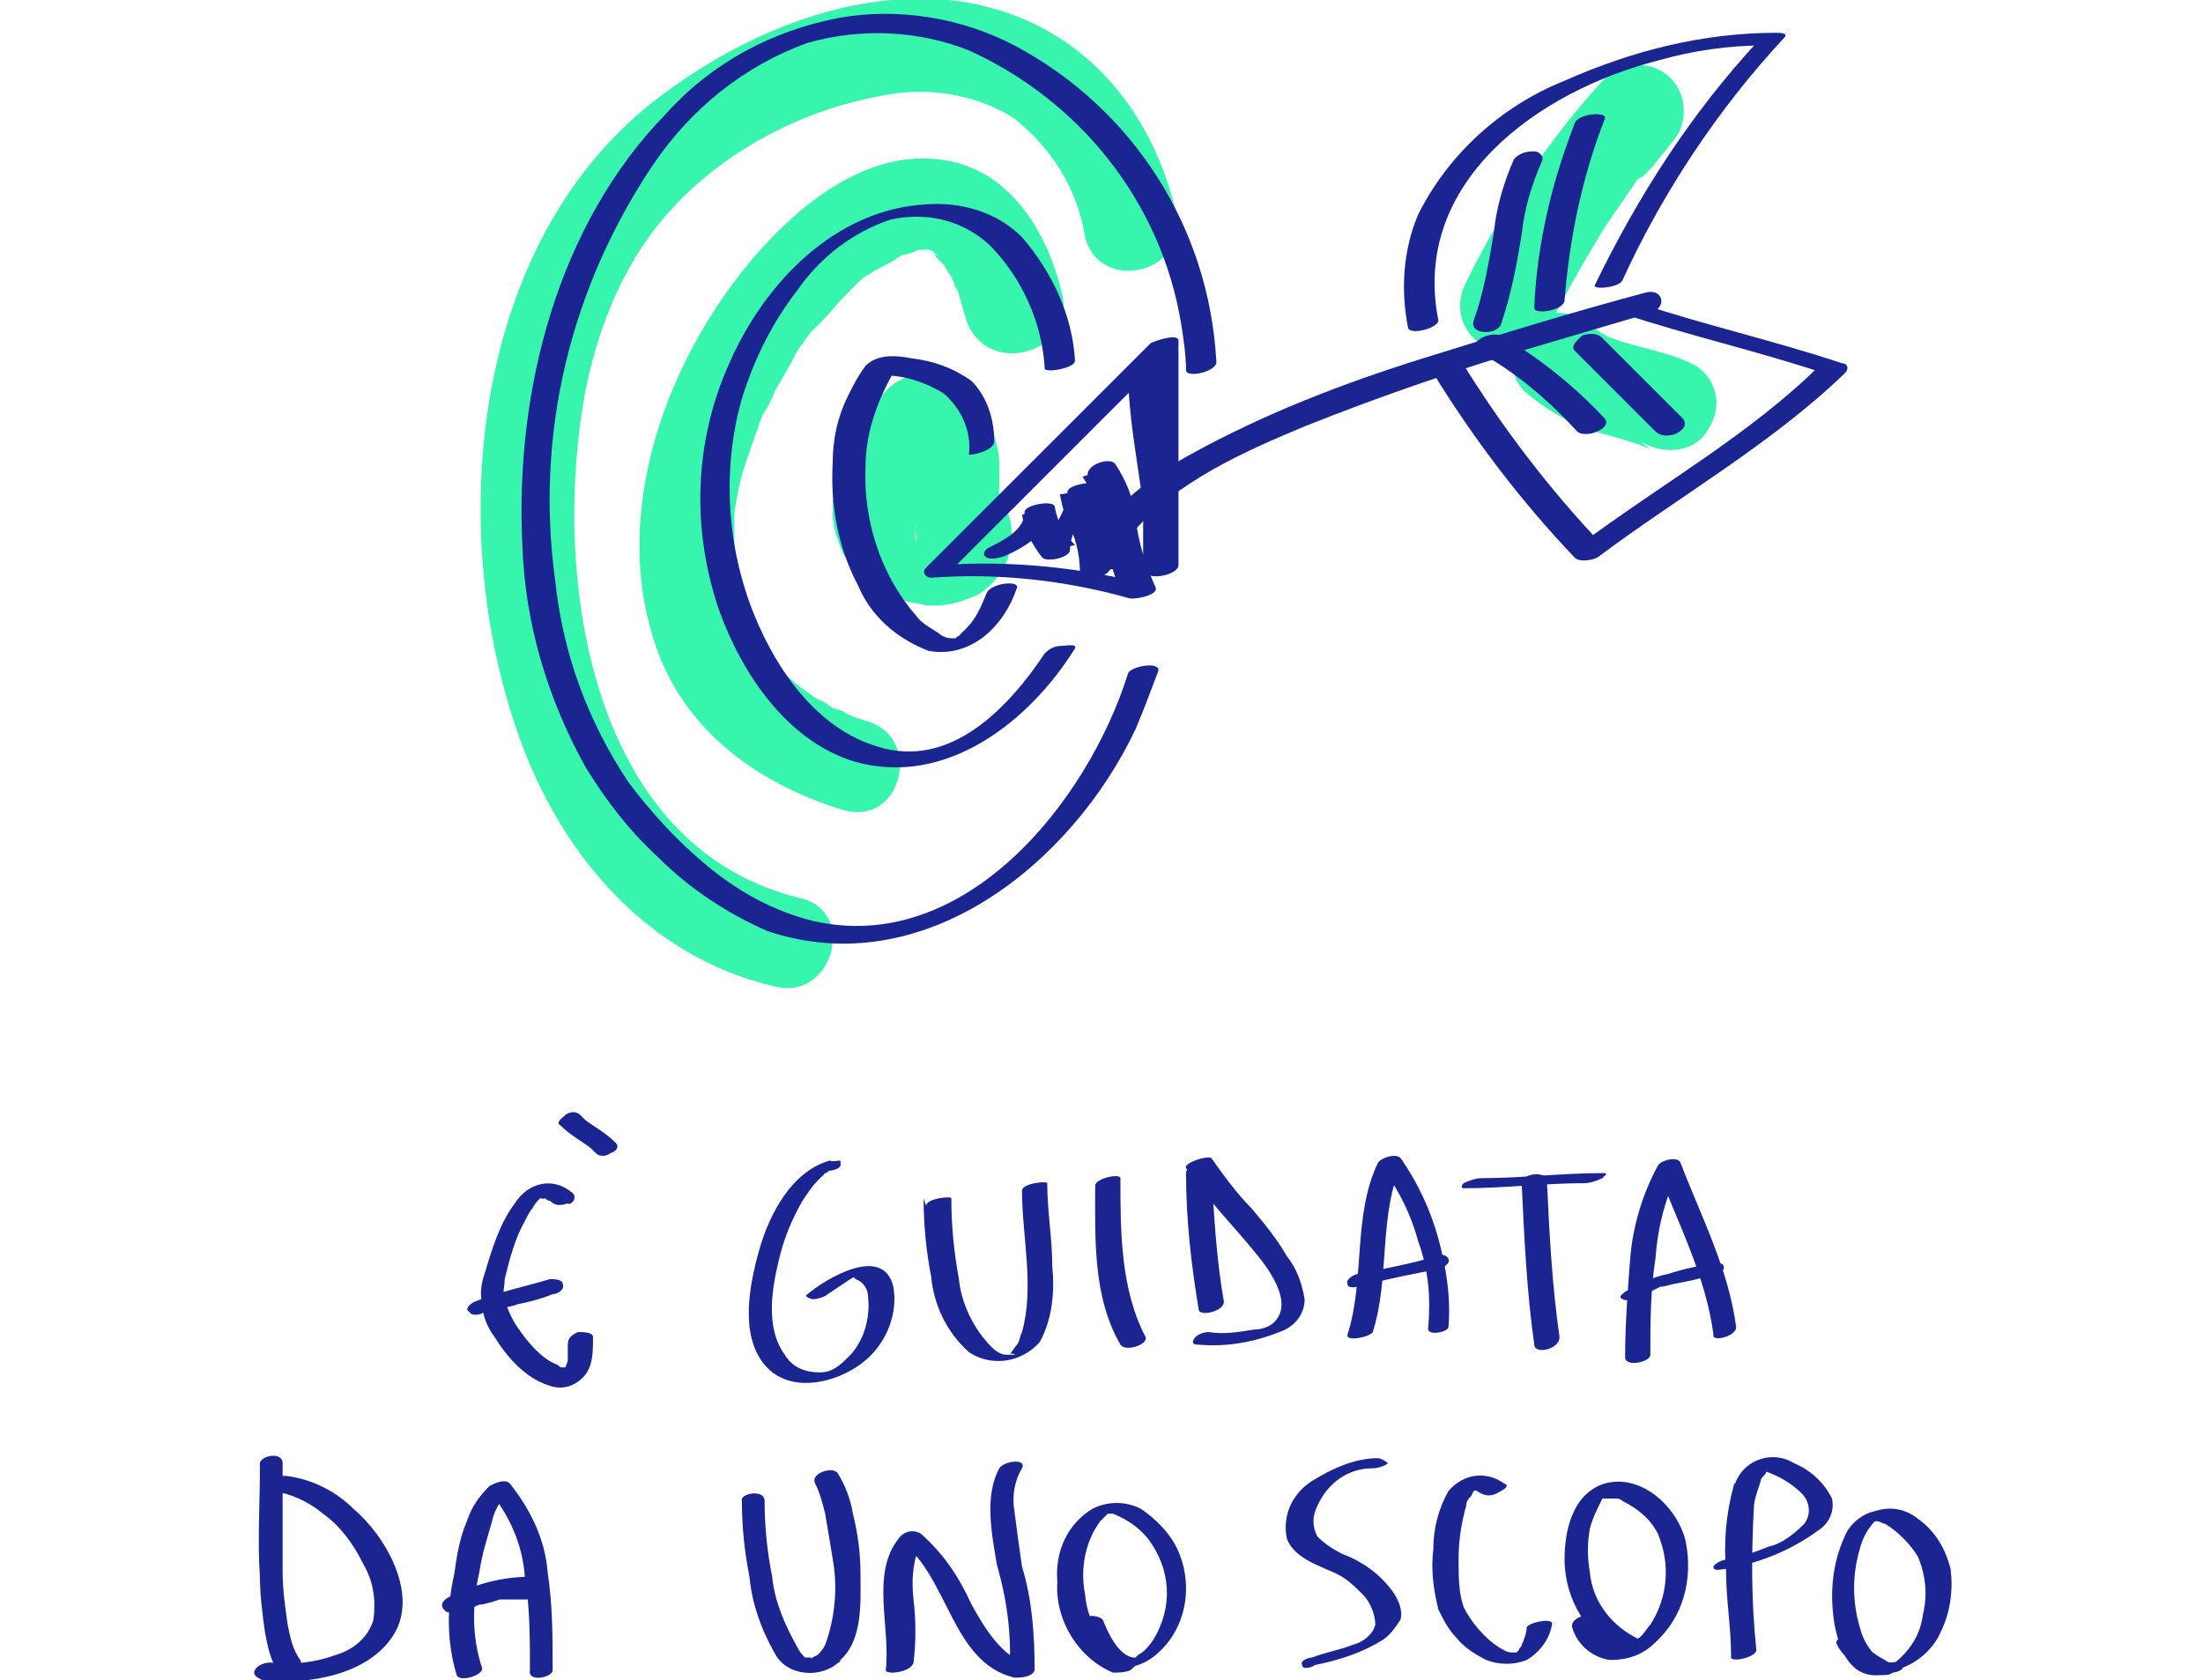
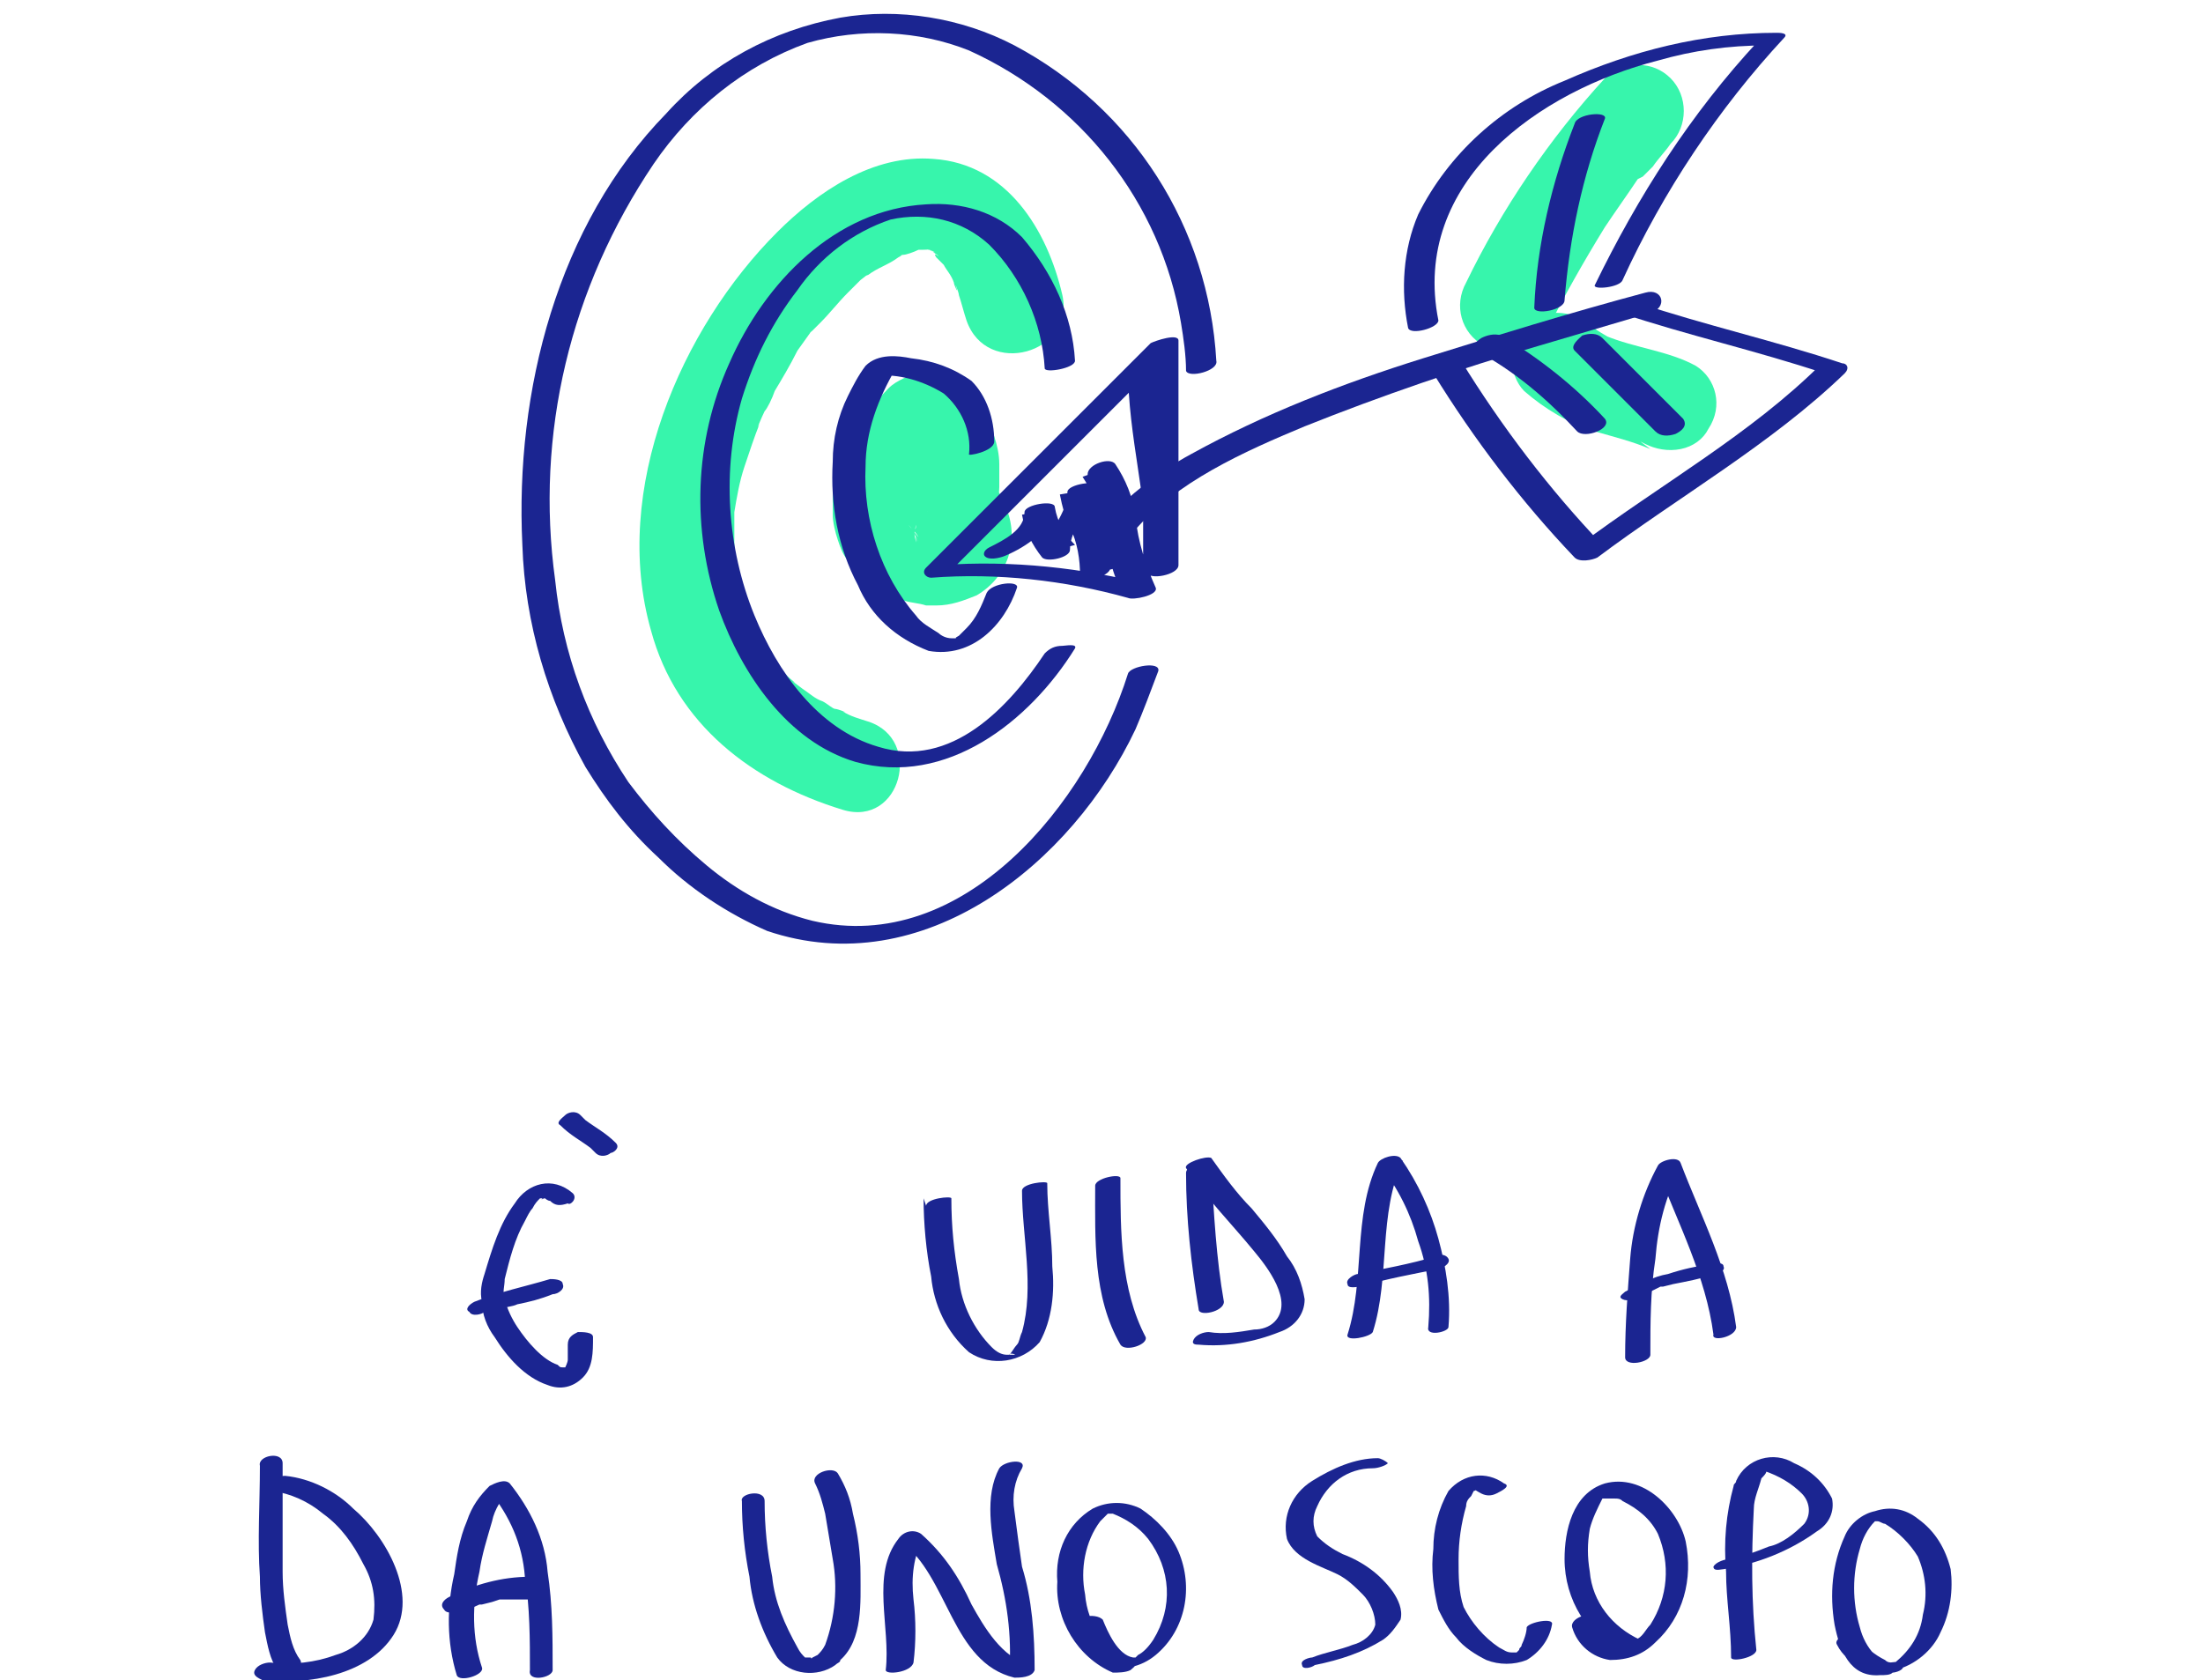
<svg xmlns="http://www.w3.org/2000/svg" id="Livello_1" x="0px" y="0px" width="87.3px" height="66.6px" viewBox="0 0 87.3 66.6" style="enable-background:new 0 0 87.3 66.6;" xml:space="preserve">
  <style type="text/css"> .st0{fill:#37F5AC;} .st1{fill:#1B2591;} </style>
  <path class="st0" d="M39.6,19.3c0-0.3,0-0.6,0-0.9c0-0.4-0.1-0.8-0.2-1.1c-0.1-0.2-0.2-0.5-0.3-0.7c-0.1-0.2-0.3-0.4-0.5-0.6 c-0.3-0.3-0.7-0.6-1.1-0.8L37,14.9c-0.2-0.1-0.5-0.1-0.7,0c-0.2,0-0.3,0-0.5,0.1c-0.2,0.1-0.4,0.2-0.6,0.4c-0.6,0.6-1.1,1.4-1.5,2.1 c-0.2,0.4-0.4,0.8-0.5,1.2c-0.1,0.4-0.2,0.8-0.2,1.1c0,0.2,0,0.4,0,0.6c0,0.3,0.1,0.7,0.2,1c0.1,0.3,0.2,0.6,0.4,0.8 c0.2,0.3,0.4,0.5,0.6,0.7c0.5,0.4,1,0.7,1.6,0.9c0.3,0.1,0.6,0.1,0.9,0.2c0.1,0,0.3,0,0.4,0c0.6,0,1.1-0.2,1.6-0.4 c1.2-0.7,1.7-2.1,1.2-3.4c-0.1-0.3-0.3-0.6-0.4-0.9c-0.2-0.4-0.5-0.7-0.7-1c-0.1-0.1-0.2-0.2-0.3-0.3c-0.3-0.3-0.8-0.5-1.3-0.5 c-0.2,0-0.5,0-0.7,0.2c-0.2,0.1-0.4,0.2-0.6,0.4c-0.3,0.3-0.5,0.8-0.5,1.3c0,0.5,0.2,0.9,0.5,1.3c0.2,0.2,0.4,0.4,0.5,0.6L36,20.8 c0.2,0.2,0.3,0.5,0.4,0.7l-0.2-0.4c0.1,0.1,0.1,0.3,0.1,0.4l-0.1-0.5c0,0.1,0,0.2,0,0.3l0.1-0.5c0,0.1,0,0.2-0.1,0.2l0.2-0.4 c0,0.1-0.1,0.1-0.1,0.2l0.3-0.4c0,0.1-0.1,0.1-0.2,0.2l0.4-0.3c-0.1,0.1-0.2,0.1-0.3,0.1l0.4-0.2c-0.1,0.1-0.3,0.1-0.4,0.1l0.5-0.1 c-0.2,0-0.4,0-0.6,0l0.5,0.1c-0.2,0-0.4-0.1-0.6-0.2l0.4,0.2c-0.2-0.1-0.3-0.2-0.5-0.3l0.4,0.3c-0.1-0.1-0.3-0.2-0.4-0.4l0.3,0.4 c-0.1-0.1-0.2-0.3-0.2-0.4l0.2,0.4c-0.1-0.2-0.1-0.3-0.1-0.5l0.1,0.5c0-0.2,0-0.4,0-0.7l-0.1,0.5c0.1-0.3,0.1-0.6,0.3-0.9l-0.2,0.4 c0.2-0.5,0.6-1,0.9-1.5l-0.3,0.4c0.2-0.2,0.4-0.4,0.5-0.7l-2.2,0.3c0.2,0.1,0.4,0.2,0.6,0.4l-0.4-0.3c0.1,0.1,0.2,0.2,0.3,0.3 l-0.3-0.4c0.1,0.1,0.1,0.2,0.2,0.3l-0.2-0.4c0.1,0.2,0.1,0.3,0.1,0.5l-0.1-0.5c0,0.4,0,0.7,0,1.1c0,0.5,0.2,0.9,0.5,1.3 c0.2,0.2,0.4,0.3,0.7,0.4c0.2,0.1,0.5,0.2,0.7,0.2c0.5,0,1-0.2,1.3-0.5C39.4,20.2,39.6,19.8,39.6,19.3L39.6,19.3z" />
  <path class="st0" d="M42.1,11.7c-0.6-2.6-2.2-5.2-5.1-5.4c-2.4-0.2-4.6,1.3-6.2,2.9C27,13,24.2,19.4,25.8,25c1,3.7,4,6,7.6,7.1 c2.3,0.7,3.2-2.8,1-3.5c-0.3-0.1-0.7-0.2-1-0.4c0.3,0.1-0.2-0.1-0.3-0.1s-0.3-0.2-0.5-0.3c-0.3-0.1-0.5-0.3-0.8-0.5l-0.4-0.3 c0.3,0.2-0.1-0.1-0.2-0.2c-0.2-0.2-0.4-0.4-0.6-0.6L30.3,26c0.2,0.3,0,0-0.1-0.1c-0.2-0.2-0.3-0.5-0.4-0.7c-0.1-0.1-0.1-0.2-0.2-0.3 c-0.1-0.3,0.1,0.3,0-0.1c-0.2-0.5-0.4-1.1-0.5-1.7c-0.1-0.4,0,0.1,0,0v-0.4c0-0.3,0-0.6,0-0.9c0-0.3,0-0.6,0-0.9c0-0.1,0-0.3,0-0.4 c0-0.1,0,0.1,0,0.1c0-0.1,0-0.2,0-0.3c0.1-0.6,0.2-1.2,0.4-1.8c0.2-0.6,0.4-1.2,0.6-1.7c-0.2,0.4,0.1-0.3,0.2-0.5 c0.1-0.1,0.3-0.5,0.4-0.8c0.3-0.5,0.6-1,0.9-1.6l0.5-0.7c0.2-0.3-0.1,0.1,0.1-0.1c0.2-0.2,0.2-0.2,0.3-0.3c0.4-0.4,0.7-0.8,1.1-1.2 l0.5-0.5c0,0,0.4-0.3,0.1-0.1c-0.2,0.2,0.1-0.1,0.2-0.1c0.4-0.3,0.8-0.4,1.2-0.7c0.4-0.2-0.4,0.1-0.1,0c0.1,0,0.2-0.1,0.3-0.1 c0.1,0,0.4-0.1,0.6-0.2c0.2-0.1-0.4,0-0.1,0h0.3c0.5,0-0.4-0.1,0.2,0c0.1,0,0.2,0.1,0.3,0.1c-0.2,0-0.4-0.2-0.1,0 c0.1,0.1,0.2,0.1,0.2,0.2c0.2,0.1-0.3-0.3-0.1,0c0.1,0.1,0.2,0.2,0.3,0.3c0.3,0.2-0.1-0.2,0,0s0.3,0.4,0.4,0.7 c0,0.1,0.2,0.5,0.1,0.2s0.1,0.2,0.1,0.3c0.1,0.3,0.2,0.7,0.3,1C39.1,15,42.6,14,42.1,11.7L42.1,11.7z" />
-   <path class="st0" d="M46.6,8.4c-1.1-4.6-4.3-7.9-9-8.4c-4.2-0.4-8.5,1.5-11.8,4.1c-7,5.6-8.1,16.5-5.4,24.6 c1.6,4.9,5.1,9.2,10.3,10.4c2.3,0.6,3.3-3,1-3.5c-7.8-1.9-9.5-11.3-8.8-18c0.3-3.3,1.4-6.8,3.7-9.3c2.3-2.5,5.5-4.1,8.9-4.6 c1.6-0.2,3.3,0.1,4.7,1c1.5,1.2,2.5,2.8,2.8,4.7C43.6,11.7,47.2,10.8,46.6,8.4L46.6,8.4z" />
  <path class="st0" d="M63.6,3.1c-2.2,2.4-4.1,5.2-5.5,8.1c-0.5,0.9-0.2,2,0.7,2.5c0.9,0.5,1.9,0.2,2.5-0.6c0.7-1.4,1.5-2.8,2.3-4.1 c0.4-0.6,0.9-1.3,1.3-1.9c0.1-0.2-0.2,0.3,0,0L65.1,7l0.4-0.4C65.7,6.3,66,6,66.2,5.7c0.7-0.7,0.7-1.9,0-2.6 C65.5,2.4,64.4,2.4,63.6,3.1L63.6,3.1z" />
  <path class="st0" d="M67.2,14.5c-1.1-0.6-2.4-0.7-3.6-1.2l0.4,0.2c-0.4-0.2-0.7-0.4-1-0.6l0.4,0.3c-0.1-0.1-0.2-0.2-0.4-0.3 c-0.3-0.3-0.8-0.5-1.3-0.5c-1,0-1.8,0.8-1.8,1.8c0,0.5,0.2,1,0.5,1.3c0.8,0.7,1.8,1.3,2.8,1.6c0.7,0.2,1.5,0.4,2.2,0.7L65,17.5 l0.2,0.1c0.4,0.2,0.9,0.3,1.4,0.2c0.5-0.1,0.9-0.4,1.1-0.8C68.3,16.1,68,15,67.2,14.5C67.2,14.4,67.2,14.4,67.2,14.5L67.2,14.5z" />
  <path class="st1" d="M44.7,14.6c0,2.7,0.8,5.3,0.8,8.1c0,0.3,1.2,0.1,1.2-0.3v-8.9c0-0.3-0.9,0-1.1,0.1l-8.9,8.9 c-0.2,0.2,0,0.4,0.2,0.4c2.6-0.2,5.3,0.1,7.8,0.8c0.2,0.1,1.2-0.1,1.1-0.4c-0.4-0.9-0.7-1.8-0.8-2.8c-0.1-0.8-0.4-1.5-0.8-2.1 c-0.2-0.3-1.1,0-1.1,0.4v4l1.2-0.3c0-0.7-0.2-1.3-0.4-1.9c-0.2-0.4-0.3-0.9-0.4-1.3c0-0.3-1.2-0.1-1.2,0.2c0,0.9-0.8,1.5-0.8,2.4 l1.1-0.3c-0.4-0.4-0.7-0.9-0.8-1.5c0-0.3-1.2-0.1-1.2,0.2c0,0.7-0.8,1.1-1.4,1.4c-0.2,0.1-0.3,0.3-0.1,0.4c0.2,0.1,0.6,0,0.8-0.1 c0.7-0.3,1.8-1,1.8-1.8l-1.2,0.2c0.1,0.6,0.4,1.2,0.8,1.7c0.2,0.2,1.1,0,1.1-0.3c0-0.9,0.8-1.5,0.8-2.4l-1.2,0.2 c0.1,0.5,0.2,0.9,0.4,1.3c0.3,0.6,0.4,1.3,0.4,1.9c0,0.3,1.2,0.1,1.2-0.3v-4l-1.1,0.4c0.4,0.6,0.7,1.4,0.8,2.1 c0.2,0.9,0.4,1.8,0.8,2.6l1.1-0.4c-2.7-0.7-5.5-1-8.3-0.8l0.2,0.4l8.9-8.9l-1.1,0.1v8.9l1.2-0.3c0-2.7-0.8-5.3-0.8-8.1 C45.8,14.1,44.6,14.3,44.7,14.6L44.7,14.6z" />
  <path class="st1" d="M44.9,21.1c1.7-2,4.4-3.2,6.8-4.2c3-1.2,6.2-2.3,9.3-3.2l4.4-1.3c0.7-0.2,0.5-1-0.2-0.8c-3,0.8-5.9,1.7-8.8,2.6 c-3.2,1-6.3,2.2-9.2,3.8c-1.3,0.7-2.4,1.6-3.4,2.6C43.5,21.3,44.6,21.5,44.9,21.1z" />
  <path class="st1" d="M64.3,11.1c1.6-3.5,3.8-6.8,6.4-9.6c0.2-0.2-0.2-0.2-0.3-0.2c-2.9,0-5.7,0.7-8.4,1.9c-2.5,1-4.6,2.9-5.8,5.3 c-0.6,1.4-0.7,3-0.4,4.5c0.1,0.3,1.2,0,1.2-0.3C55.9,7.2,61,3.6,65.7,2.4C67.1,2,68.5,1.8,70,1.8l-0.3-0.2c-2.7,2.9-4.8,6.2-6.5,9.7 C63.1,11.5,64.2,11.4,64.3,11.1L64.3,11.1z" />
-   <path class="st1" d="M60,6.3c-0.4,0.9-0.7,1.9-0.8,2.9c-0.2,1.2-0.4,2.4-0.8,3.5c-0.2,0.6,1,0.6,1.1,0.1c0.4-1.2,0.6-2.3,0.8-3.5 c0.1-1,0.4-2,0.8-2.9C61.2,6.2,61,6,60.8,6C60.4,6,60.2,6.1,60,6.3L60,6.3z" />
  <path class="st1" d="M62.4,4.9c-0.9,2.3-1.5,4.8-1.6,7.3c0,0.3,1.2,0.1,1.2-0.3c0.2-2.5,0.7-4.9,1.6-7.2C63.7,4.4,62.5,4.5,62.4,4.9 z" />
  <path class="st1" d="M64.2,12.4c2.7,0.9,5.4,1.5,8.1,2.4l-0.1-0.4c-2.8,2.8-6.4,4.8-9.6,7.2l0.9,0c-2.1-2.2-4-4.7-5.6-7.3 c-0.2-0.3-1.4,0-1.1,0.5c1.6,2.6,3.5,5.1,5.6,7.3c0.2,0.2,0.7,0.1,0.9,0c3.2-2.4,6.9-4.5,9.8-7.3c0.2-0.2,0.1-0.4-0.1-0.4 c-2.7-0.9-5.4-1.5-8.1-2.4C64.5,11.6,63.6,12.2,64.2,12.4L64.2,12.4z" />
  <path class="st1" d="M58.5,13.9c1.5,0.8,2.8,1.9,4,3.2c0.3,0.3,1.4-0.1,1.1-0.5c-1.2-1.3-2.6-2.4-4.1-3.3c-0.3-0.1-0.6,0-0.8,0.1 C58.4,13.6,58.3,13.8,58.5,13.9L58.5,13.9z" />
  <path class="st1" d="M62.4,13.9l3.2,3.2c0.2,0.2,0.5,0.2,0.8,0.1c0.2-0.1,0.5-0.3,0.3-0.6l-3.2-3.2c-0.2-0.2-0.5-0.2-0.8-0.1 C62.6,13.4,62.2,13.7,62.4,13.9z" />
  <path class="st1" d="M39.4,17.5c0-0.9-0.3-1.8-0.9-2.4c-0.7-0.5-1.5-0.8-2.4-0.9c-0.5-0.1-1.3-0.2-1.8,0.3c-0.3,0.4-0.5,0.8-0.7,1.2 c-0.4,0.8-0.6,1.7-0.6,2.6c-0.1,1.7,0.2,3.4,1,4.9c0.5,1.2,1.5,2.1,2.8,2.6c1.7,0.3,3-1,3.5-2.5c0.1-0.3-1-0.2-1.2,0.2 c-0.2,0.5-0.4,1-0.8,1.4c-0.1,0.1-0.2,0.2-0.3,0.3c0,0-0.2,0.1-0.1,0.1s0,0,0,0l0,0h-0.2c-0.2,0-0.4-0.1-0.5-0.2 c-0.3-0.2-0.7-0.4-0.9-0.7c-1.4-1.6-2.1-3.8-2-5.9c0-1.4,0.5-2.7,1.2-3.9l-0.8,0.3c0.9-0.1,1.9,0.2,2.7,0.7c0.7,0.6,1.1,1.5,1,2.4 C38.3,18.1,39.4,17.9,39.4,17.5L39.4,17.5z" />
  <path class="st1" d="M42.6,14.3c-0.1-1.8-0.9-3.5-2.1-4.9c-1-1-2.4-1.4-3.8-1.3c-3.6,0.2-6.4,3.1-7.8,6.3c-1.4,3.1-1.5,6.6-0.4,9.8 c0.9,2.5,2.7,5.2,5.4,6c3.6,1,6.9-1.6,8.7-4.5c0.1-0.2-0.4-0.1-0.5-0.1c-0.3,0-0.5,0.1-0.7,0.3c-1.4,2.1-3.7,4.6-6.6,3.7 c-2.4-0.7-4-3-4.9-5.2c-1.1-2.7-1.3-5.8-0.5-8.6c0.5-1.6,1.2-3,2.2-4.3c0.9-1.3,2.2-2.3,3.7-2.8c1.4-0.3,2.8,0,3.9,1 c1.3,1.3,2.1,3.1,2.2,4.9C41.4,14.8,42.6,14.6,42.6,14.3z" />
  <path class="st1" d="M48.2,14.3c-0.3-5.3-3.3-10-8-12.5c-2.1-1.1-4.6-1.5-6.9-1.1c-2.7,0.5-5.1,1.8-6.9,3.8c-4.3,4.4-6,11-5.7,17.1 c0.1,3.1,1,6.1,2.5,8.8c0.8,1.3,1.7,2.5,2.9,3.6c1.2,1.2,2.7,2.2,4.3,2.9c6.2,2.1,12.1-2.7,14.6-8c0.3-0.7,0.6-1.5,0.9-2.3 c0.1-0.4-1.1-0.2-1.2,0.1c-1.6,5.1-6.5,11.2-12.5,9.8c-1.6-0.4-3-1.2-4.2-2.2c-1.2-1-2.2-2.1-3.1-3.3c-1.6-2.4-2.6-5.1-2.9-8 c-0.8-5.8,0.6-11.6,3.9-16.5c1.5-2.2,3.6-3.9,6.1-4.8c2.1-0.6,4.4-0.5,6.4,0.3c4.4,2,7.6,6,8.4,10.8c0.1,0.6,0.2,1.3,0.2,1.9 C47.1,15,48.3,14.7,48.2,14.3L48.2,14.3z" />
  <path class="st1" d="M10.3,58.1c0,1.5-0.1,3,0,4.4c0,0.7,0.1,1.5,0.2,2.2c0.1,0.5,0.2,1.1,0.5,1.5c0.2,0.3,1.1,0,0.9-0.4 c-0.3-0.4-0.4-0.9-0.5-1.4c-0.1-0.7-0.2-1.4-0.2-2.1c0-1.4,0-2.8,0-4.3C11.2,57.5,10.2,57.7,10.3,58.1L10.3,58.1z" />
  <path class="st1" d="M10.8,59.1c0.7,0.1,1.4,0.4,2,0.9c0.7,0.5,1.2,1.2,1.6,2c0.4,0.7,0.5,1.4,0.4,2.2c-0.2,0.7-0.8,1.2-1.5,1.4 c-0.8,0.3-1.7,0.4-2.6,0.3c-0.2,0-0.5,0.1-0.6,0.3c-0.1,0.2,0.1,0.3,0.3,0.4c1.8,0.2,4.2-0.2,5.2-1.8s-0.3-3.9-1.6-5 c-0.7-0.7-1.7-1.2-2.7-1.3c-0.2,0-0.5,0.1-0.6,0.3C10.5,58.9,10.7,59.1,10.8,59.1L10.8,59.1z" />
  <path class="st1" d="M21.9,66.2c0-1.3,0-2.6-0.2-3.9c-0.1-1.3-0.7-2.5-1.5-3.5c-0.2-0.2-0.6,0-0.8,0.1c-0.4,0.4-0.7,0.8-0.9,1.4 c-0.3,0.7-0.4,1.4-0.5,2.1c-0.3,1.3-0.3,2.7,0.1,4c0.1,0.3,1.1,0,1-0.3c-0.4-1.2-0.4-2.5-0.1-3.8c0.1-0.7,0.3-1.3,0.5-2 c0.1-0.5,0.4-0.9,0.7-1.3l-0.8,0.1c0.8,1,1.3,2.1,1.4,3.4c0.2,1.2,0.2,2.5,0.2,3.7C20.9,66.7,21.9,66.5,21.9,66.2L21.9,66.2z" />
  <path class="st1" d="M21,62.5c-1.1,0-2.2,0.3-3.2,0.8c-0.2,0.1-0.4,0.3-0.2,0.5c0.1,0.2,0.5,0.1,0.7,0.1c0.2-0.1,0.5-0.2,0.7-0.3H19 h0.1l0.4-0.1l0.3-0.1H20h0.2c0.2,0,0.5,0,0.7,0c0.2,0,0.5-0.1,0.5-0.4c0-0.2-0.3-0.3-0.4-0.3V62.5z" />
  <path class="st1" d="M29.4,59.5c0,1,0.1,2,0.3,3c0.1,1.1,0.5,2.2,1.1,3.2c0.5,0.7,1.6,0.8,2.3,0.3c0.1-0.1,0.2-0.1,0.2-0.2 c0.9-0.8,0.8-2.3,0.8-3.4c0-0.8-0.1-1.6-0.3-2.4c-0.1-0.6-0.3-1.1-0.6-1.6c-0.2-0.3-1.1,0-0.9,0.4c0.2,0.4,0.3,0.8,0.4,1.2 c0.1,0.6,0.2,1.2,0.3,1.8c0.2,1.1,0.1,2.3-0.3,3.4c-0.1,0.2-0.2,0.3-0.3,0.4c0,0-0.2,0.1-0.2,0.1c-0.1,0.1,0,0-0.1,0c0,0,0,0,0,0 l-0.2,0c-0.1-0.1-0.2-0.2-0.3-0.4c-0.5-0.9-0.9-1.8-1-2.8c-0.2-1-0.3-2-0.3-3C30.3,59,29.3,59.2,29.4,59.5L29.4,59.5z" />
  <path class="st1" d="M36.2,65.9c0.1-0.8,0.1-1.7,0-2.5c-0.1-0.9,0-1.7,0.4-2.5l-0.9,0.2c1.9,1.4,2,4.8,4.5,5.4c0.2,0,0.7,0,0.8-0.3 c0-1.4-0.1-2.8-0.5-4.1c-0.1-0.7-0.2-1.4-0.3-2.2c-0.1-0.6,0-1.2,0.3-1.7c0.2-0.4-0.7-0.3-0.9,0c-0.6,1.1-0.3,2.6-0.1,3.8 c0.4,1.4,0.6,2.8,0.5,4.3l0.8-0.3c-1.1-0.3-1.8-1.5-2.3-2.4c-0.5-1.1-1.1-2-2-2.8c-0.3-0.2-0.7-0.1-0.9,0.2 c-1.1,1.4-0.3,3.5-0.5,5.2C35.1,66.4,36.1,66.3,36.2,65.9L36.2,65.9z" />
  <path class="st1" d="M42.5,64.4c0.1,0.7,0.6,1.4,1.3,1.7c0.7,0.1,1.4,0,2-0.5c1.2-1,1.5-2.7,0.9-4.1c-0.3-0.7-0.9-1.3-1.5-1.7 c-0.6-0.3-1.3-0.3-1.9,0c-1,0.6-1.5,1.7-1.4,2.9c-0.1,1.5,0.8,3,2.2,3.6c0.2,0,0.5,0,0.7-0.1c0.1-0.1,0.3-0.2,0.1-0.3 c-1.1-0.5-1.8-1.5-1.9-2.7c-0.2-1,0-2.1,0.6-2.9l0.2-0.2l0.1-0.1c0.1,0,0,0,0,0c0,0,0.1,0,0.1,0l0,0c0.1,0-0.1,0,0,0 c-0.1,0,0,0-0.1,0h0.1h0.1c0.5,0.2,1,0.5,1.4,1c0.9,1.2,1,2.7,0.2,4c-0.2,0.3-0.4,0.5-0.6,0.6l-0.1,0.1h-0.1c0.1,0,0,0,0.1,0h-0.1 c-0.6-0.1-1-1-1.2-1.5C43.4,63.9,42.5,64.1,42.5,64.4L42.5,64.4z" />
  <path class="st1" d="M54.6,57.8c-0.9,0-1.8,0.4-2.6,0.9c-0.8,0.5-1.2,1.4-1,2.3c0.3,0.8,1.4,1.1,2,1.4c0.4,0.2,0.7,0.5,1,0.8 c0.3,0.3,0.5,0.8,0.5,1.2c-0.1,0.4-0.5,0.7-0.9,0.8c-0.5,0.2-1.1,0.3-1.6,0.5c-0.1,0-0.5,0.1-0.4,0.3c0,0.2,0.4,0.1,0.5,0 c1-0.2,1.9-0.5,2.7-1c0.3-0.2,0.5-0.5,0.7-0.8c0.1-0.4-0.1-0.8-0.3-1.1c-0.5-0.7-1.2-1.2-2-1.5c-0.4-0.2-0.7-0.4-1-0.7 c-0.2-0.4-0.2-0.8,0-1.2c0.4-0.9,1.2-1.5,2.2-1.5c0.2,0,0.5-0.1,0.6-0.2C54.9,57.9,54.7,57.8,54.6,57.8L54.6,57.8z" />
  <path class="st1" d="M59.6,58.8c-0.7-0.5-1.6-0.4-2.2,0.3c-0.4,0.7-0.6,1.5-0.6,2.3c-0.1,0.8,0,1.6,0.2,2.4c0.2,0.4,0.4,0.8,0.7,1.1 c0.3,0.4,0.8,0.7,1.2,0.9c0.5,0.2,1.1,0.2,1.6,0c0.5-0.3,0.9-0.8,1-1.4c0.1-0.3-0.9-0.1-1,0.1c0,0.2-0.1,0.5-0.2,0.7 c0,0.1-0.1,0.1-0.1,0.2l-0.1,0.1l0,0c0,0,0.1,0,0,0h-0.2c-0.2,0-0.3-0.1-0.5-0.2c-0.6-0.4-1.1-1-1.4-1.6c-0.2-0.6-0.2-1.2-0.2-1.9 c0-0.7,0.1-1.4,0.3-2.1c0-0.2,0.1-0.3,0.2-0.4l0.1-0.2c0,0,0.1,0,0.1-0.1c0-0.1-0.1,0,0,0c0.1,0-0.1,0-0.1,0h-0.1c0,0,0,0,0,0 c0.1,0,0.2,0.1,0.4,0.2c0.2,0.1,0.4,0.1,0.6,0C59.5,59.1,59.9,58.9,59.6,58.8L59.6,58.8z" />
  <path class="st1" d="M62.3,64.5c0.2,0.7,0.8,1.2,1.5,1.3c0.7,0,1.3-0.2,1.8-0.7c1.1-1,1.5-2.5,1.2-4c-0.3-1.3-1.7-2.7-3.2-2.3 c-1.3,0.4-1.6,1.9-1.6,3c0,1.6,0.9,3.1,2.4,3.8c0.3,0.1,1.1-0.4,0.6-0.6c-1.1-0.5-1.9-1.5-2-2.7c-0.1-0.6-0.1-1.1,0-1.7 c0.1-0.4,0.3-0.8,0.5-1.2c0.1-0.1,0,0,0,0h0l0,0h0.1c-0.1,0,0.1,0,0,0H64c0.1,0,0.2,0,0.3,0.1c0.6,0.3,1.1,0.7,1.4,1.3 c0.5,1.2,0.4,2.5-0.3,3.6c-0.2,0.2-0.3,0.5-0.6,0.6l-0.1,0.1h-0.1c0,0,0.1,0,0,0c-0.1,0-0.2,0.1-0.1,0h-0.1c-0.1,0,0.1,0,0,0h-0.1 c0.1,0,0,0,0,0l0,0h-0.1c-0.1,0-0.2-0.1-0.3-0.1c-0.3-0.2-0.4-0.5-0.6-0.8C63.2,63.8,62.2,64.1,62.3,64.5L62.3,64.5z" />
  <path class="st1" d="M69.6,65.4c-0.2-1.9-0.2-3.7-0.1-5.6c0-0.4,0.2-0.8,0.3-1.2c0.1-0.1,0.2-0.2,0.2-0.3l0,0l-0.2,0h0.1 c0.6,0.2,1.1,0.5,1.5,0.9c0.3,0.3,0.4,0.8,0.1,1.2c-0.4,0.4-0.9,0.8-1.4,0.9c-0.5,0.2-1,0.4-1.6,0.5c-0.1,0-0.5,0.1-0.6,0.3 c0,0.2,0.3,0.1,0.4,0.1c1.3-0.2,2.6-0.7,3.7-1.5c0.5-0.3,0.7-0.8,0.6-1.3c-0.3-0.6-0.8-1.1-1.5-1.4c-0.8-0.5-1.9-0.2-2.3,0.7 c0,0.1-0.1,0.1-0.1,0.2c-0.3,1.1-0.4,2.2-0.3,3.4c0,1.1,0.2,2.2,0.2,3.4C68.6,65.9,69.6,65.7,69.6,65.4L69.6,65.4z" />
  <path class="st1" d="M72.8,65.2c0.4,0.8,1.4,1.2,2.3,1c0.8-0.2,1.5-0.8,1.8-1.5c0.4-0.8,0.5-1.7,0.4-2.5c-0.2-0.8-0.6-1.5-1.3-2 c-0.5-0.4-1.1-0.5-1.7-0.3c-0.5,0.1-1,0.5-1.2,1c-0.5,1.1-0.6,2.3-0.4,3.5c0.2,1,0.6,2.1,1.8,2c0.2,0,0.4,0,0.5-0.1 c0.1,0,0.5-0.1,0.4-0.3c0-0.2-0.4-0.1-0.5-0.1h-0.1c-0.1,0,0.1,0,0,0c-0.1,0,0.1,0,0,0c-0.1,0,0.1,0,0,0c-0.1,0,0,0-0.1,0 c-0.2,0-0.3-0.1-0.4-0.3c-0.3-0.3-0.5-0.7-0.6-1.1c-0.3-1-0.3-2.1,0-3.1c0.1-0.4,0.3-0.8,0.6-1.1l0,0c0.1-0.1-0.1,0,0,0l0,0 c0,0,0.1,0,0,0c0.1,0-0.1,0,0,0c-0.1,0-0.1,0,0,0l0,0c0,0,0.2,0,0.1,0c0.1,0,0.2,0.1,0.3,0.1c0.5,0.3,1,0.8,1.3,1.3 c0.3,0.7,0.4,1.5,0.2,2.3c-0.1,0.8-0.5,1.4-1.1,1.9c0.1,0,0,0,0,0l0,0H75c0,0,0.1,0,0,0c-0.1,0,0,0,0,0l0,0c-0.1,0-0.2,0-0.3-0.1 c-0.4-0.2-0.8-0.5-1-0.9C73.5,64.6,72.6,64.9,72.8,65.2L72.8,65.2z" />
  <g>
-     <path class="st1" d="M32.9,46c-1.5,0.4-2.4,2.1-2.8,3.5s-0.8,3.4,0.2,4.6c1,1.2,2.9,0.7,3.9-0.1c0.9-0.7,1.4-1.9,1.2-3 c-0.4-1.7-2.7-0.3-3.4,0.3c-0.2,0.1,0.2,0.2,0.2,0.2c0.2,0,0.5-0.1,0.6-0.2c0.3-0.2,0.6-0.4,0.9-0.6c0.2-0.1,0.1-0.1,0.2,0 c0.3,0.1,0.5,0.4,0.5,0.7c0.1,0.9-0.2,1.9-0.9,2.5c-0.3,0.3-0.6,0.5-1,0.5c-0.6,0-1.1-0.2-1.4-0.7c-0.8-1.1-0.5-2.7-0.2-3.9 c0.2-0.8,0.5-1.5,0.9-2.2c0.2-0.3,0.4-0.6,0.6-0.8c0.1-0.1,0.2-0.2,0.3-0.3c0.1,0,0.1-0.1,0.2-0.1c0.1,0,0.5-0.1,0.4-0.3 C33.4,45.9,33,46.1,32.9,46L32.9,46z" />
    <path class="st1" d="M36.6,47.5c0,1,0.1,2.1,0.3,3.1c0.1,1.1,0.6,2.2,1.5,3c0.9,0.6,2.1,0.4,2.8-0.4c0.5-0.9,0.6-2,0.5-3 c0-1.1-0.2-2.2-0.2-3.3c0-0.1-1,0-1,0.3c0,1.8,0.5,3.8,0,5.6c-0.1,0.2-0.1,0.4-0.2,0.5c-0.1,0.1-0.2,0.3-0.3,0.4c0-0.1,0.3,0,0.2,0 c-0.2,0-0.2,0-0.3,0c-0.2,0-0.4-0.1-0.6-0.3c-0.7-0.7-1.2-1.7-1.3-2.7c-0.2-1.1-0.3-2.1-0.3-3.2c0-0.1-1,0-1,0.3L36.6,47.5z" />
    <path class="st1" d="M43.4,47c0,2.1-0.1,4.4,1,6.3c0.2,0.3,1.1,0,1-0.3c-1-1.9-1-4.2-1-6.3C44.4,46.5,43.4,46.7,43.4,47z" />
    <path class="st1" d="M47,46.5c0,1.8,0.2,3.6,0.5,5.4c0,0.3,1,0.1,1-0.3c-0.3-1.7-0.4-3.5-0.5-5.3C48,45.9,47,46.1,47,46.5L47,46.5z " />
    <path class="st1" d="M47,46.3c0.8,1.2,1.8,2.2,2.7,3.3c0.5,0.6,1.6,2,0.8,2.8c-0.2,0.2-0.5,0.3-0.8,0.3c-0.6,0.1-1.2,0.2-1.8,0.1 c-0.2,0-0.5,0.1-0.6,0.3c-0.1,0.2,0.1,0.2,0.2,0.2c1.1,0.1,2.2-0.1,3.2-0.5c0.6-0.2,1-0.7,1-1.3c-0.1-0.6-0.3-1.2-0.7-1.7 c-0.4-0.7-0.9-1.3-1.4-1.9c-0.6-0.6-1.1-1.3-1.6-2C47.8,45.8,46.9,46.1,47,46.3L47,46.3z" />
    <path class="st1" d="M57.4,52.6c0.1-1.2-0.1-2.4-0.4-3.5c-0.3-1.1-0.8-2.2-1.5-3.2c-0.2-0.2-0.8,0-0.9,0.2c-1,2.1-0.5,4.6-1.2,6.8 c-0.1,0.3,0.9,0.1,1-0.1c0.7-2.2,0.2-4.7,1.2-6.8l-0.9,0.2c0.7,0.9,1.2,1.9,1.5,3c0.4,1.1,0.5,2.2,0.4,3.4 C56.5,53,57.4,52.8,57.4,52.6L57.4,52.6z" />
    <path class="st1" d="M56.9,49.8c-1,0.3-2.1,0.5-3.1,0.7c-0.1,0-0.5,0.2-0.4,0.4c0,0.2,0.4,0.1,0.5,0.1c1-0.3,2.1-0.5,3.1-0.7 c0.1,0,0.5-0.2,0.4-0.4S57,49.7,56.9,49.8z" />
-     <path class="st1" d="M60.3,46.9c0.1,2.1,0.2,4.3,0.5,6.4c0,0.4,1,0.2,1-0.3c-0.3-2.1-0.4-4.1-0.5-6.2 C61.3,46.4,60.3,46.5,60.3,46.9L60.3,46.9z" />
-     <path class="st1" d="M63.5,46.5c-1.6,0-3.2,0.2-4.8,0.2c-0.2,0-0.5,0.1-0.7,0.2c-0.1,0.1-0.1,0.2,0,0.2c1.6,0,3.2-0.2,4.8-0.2 c0.2,0,0.5-0.1,0.7-0.2C63.7,46.5,63.7,46.5,63.5,46.5z" />
    <path class="st1" d="M68.8,52.6c-0.3-2.3-1.4-4.4-2.2-6.5c-0.1-0.3-0.8-0.1-0.9,0.1c-0.6,1.1-1,2.4-1.1,3.7 c-0.1,1.3-0.2,2.6-0.2,3.9c0,0.4,1,0.2,1-0.1c0-1.3,0-2.5,0.2-3.8c0.1-1.3,0.4-2.5,1-3.6l-0.9,0.1c0.8,2.1,1.9,4.2,2.2,6.5 C67.8,53.2,68.8,53,68.8,52.6L68.8,52.6z" />
    <path class="st1" d="M67.8,50.1c-0.6,0.1-1.1,0.2-1.7,0.4c-0.6,0.1-1.1,0.4-1.7,0.7c-0.1,0.1-0.3,0.2-0.1,0.3 c0.2,0.1,0.5,0,0.7-0.1c0.1-0.1,0.2-0.1,0.3-0.2h0.1l0.2-0.1l0.2-0.1l0,0h0.1l0.4-0.1c0.5-0.1,1.1-0.2,1.6-0.4 c0.1,0,0.5-0.1,0.4-0.3C68.3,50,67.9,50.1,67.8,50.1L67.8,50.1z" />
    <g>
      <g>
        <path class="st1" d="M22.7,47.3c-0.8-0.7-1.8-0.4-2.3,0.4c-0.6,0.8-0.9,1.8-1.2,2.8c-0.1,0.3-0.2,0.7-0.1,1.1 c0,0.5,0.2,1,0.5,1.4c0.5,0.8,1.2,1.6,2.1,1.9c0.5,0.2,1,0.1,1.4-0.3c0.4-0.4,0.4-1,0.4-1.6c0-0.2-0.4-0.2-0.6-0.2 c-0.2,0.1-0.4,0.2-0.4,0.5c0,0.2,0,0.4,0,0.6c0,0.1-0.1,0.3-0.1,0.3c0,0,0.1-0.1,0,0c-0.1,0.1,0.1,0,0,0c-0.1,0,0.1,0,0,0 c0,0-0.1,0,0,0c0,0-0.1,0-0.1,0c-0.1,0,0.1,0,0,0c-0.1,0-0.1,0-0.2-0.1c-0.6-0.2-1.2-0.9-1.6-1.5c-0.2-0.3-0.4-0.7-0.5-1.1 c-0.1-0.3,0-0.5,0-0.8c0.2-0.8,0.4-1.6,0.8-2.3c0.1-0.2,0.2-0.4,0.3-0.5c0.1-0.2,0.2-0.3,0.3-0.4c0,0,0,0,0.1,0 c-0.1,0.1,0,0,0.1,0c-0.1,0,0,0,0,0c0,0,0,0-0.1,0c0,0,0.1,0,0,0c0,0,0.1,0,0.1,0c0,0,0.1,0.1,0.2,0.1c0.2,0.2,0.4,0.2,0.7,0.1 C22.6,47.8,22.9,47.5,22.7,47.3L22.7,47.3z" />
      </g>
    </g>
    <g>
      <g>
        <path class="st1" d="M21.8,50.7c-1,0.3-2,0.5-3,0.9c-0.2,0.1-0.4,0.3-0.2,0.4c0.1,0.2,0.5,0.1,0.6,0c0.1-0.1,0.2-0.1,0.4-0.1 c0,0,0.1,0,0.1,0c0,0,0,0,0,0c0,0,0.1,0,0.1,0c0.2-0.1,0.5-0.1,0.7-0.2c0.5-0.1,0.9-0.2,1.4-0.4c0.2,0,0.5-0.2,0.4-0.4 C22.3,50.7,21.9,50.7,21.8,50.7L21.8,50.7z" />
      </g>
    </g>
    <g>
      <g>
        <path class="st1" d="M24.4,45.3c-0.4-0.4-0.8-0.6-1.2-0.9c0,0,0,0,0.1,0.1c-0.1-0.1-0.2-0.2-0.3-0.3c-0.2-0.2-0.5-0.1-0.6,0 c-0.1,0.1-0.4,0.3-0.2,0.4c0.4,0.4,0.8,0.6,1.2,0.9c0,0,0,0-0.1-0.1c0.1,0.1,0.2,0.2,0.3,0.3c0.2,0.2,0.5,0.1,0.6,0 C24.3,45.7,24.6,45.5,24.4,45.3L24.4,45.3z" />
      </g>
    </g>
  </g>
</svg>